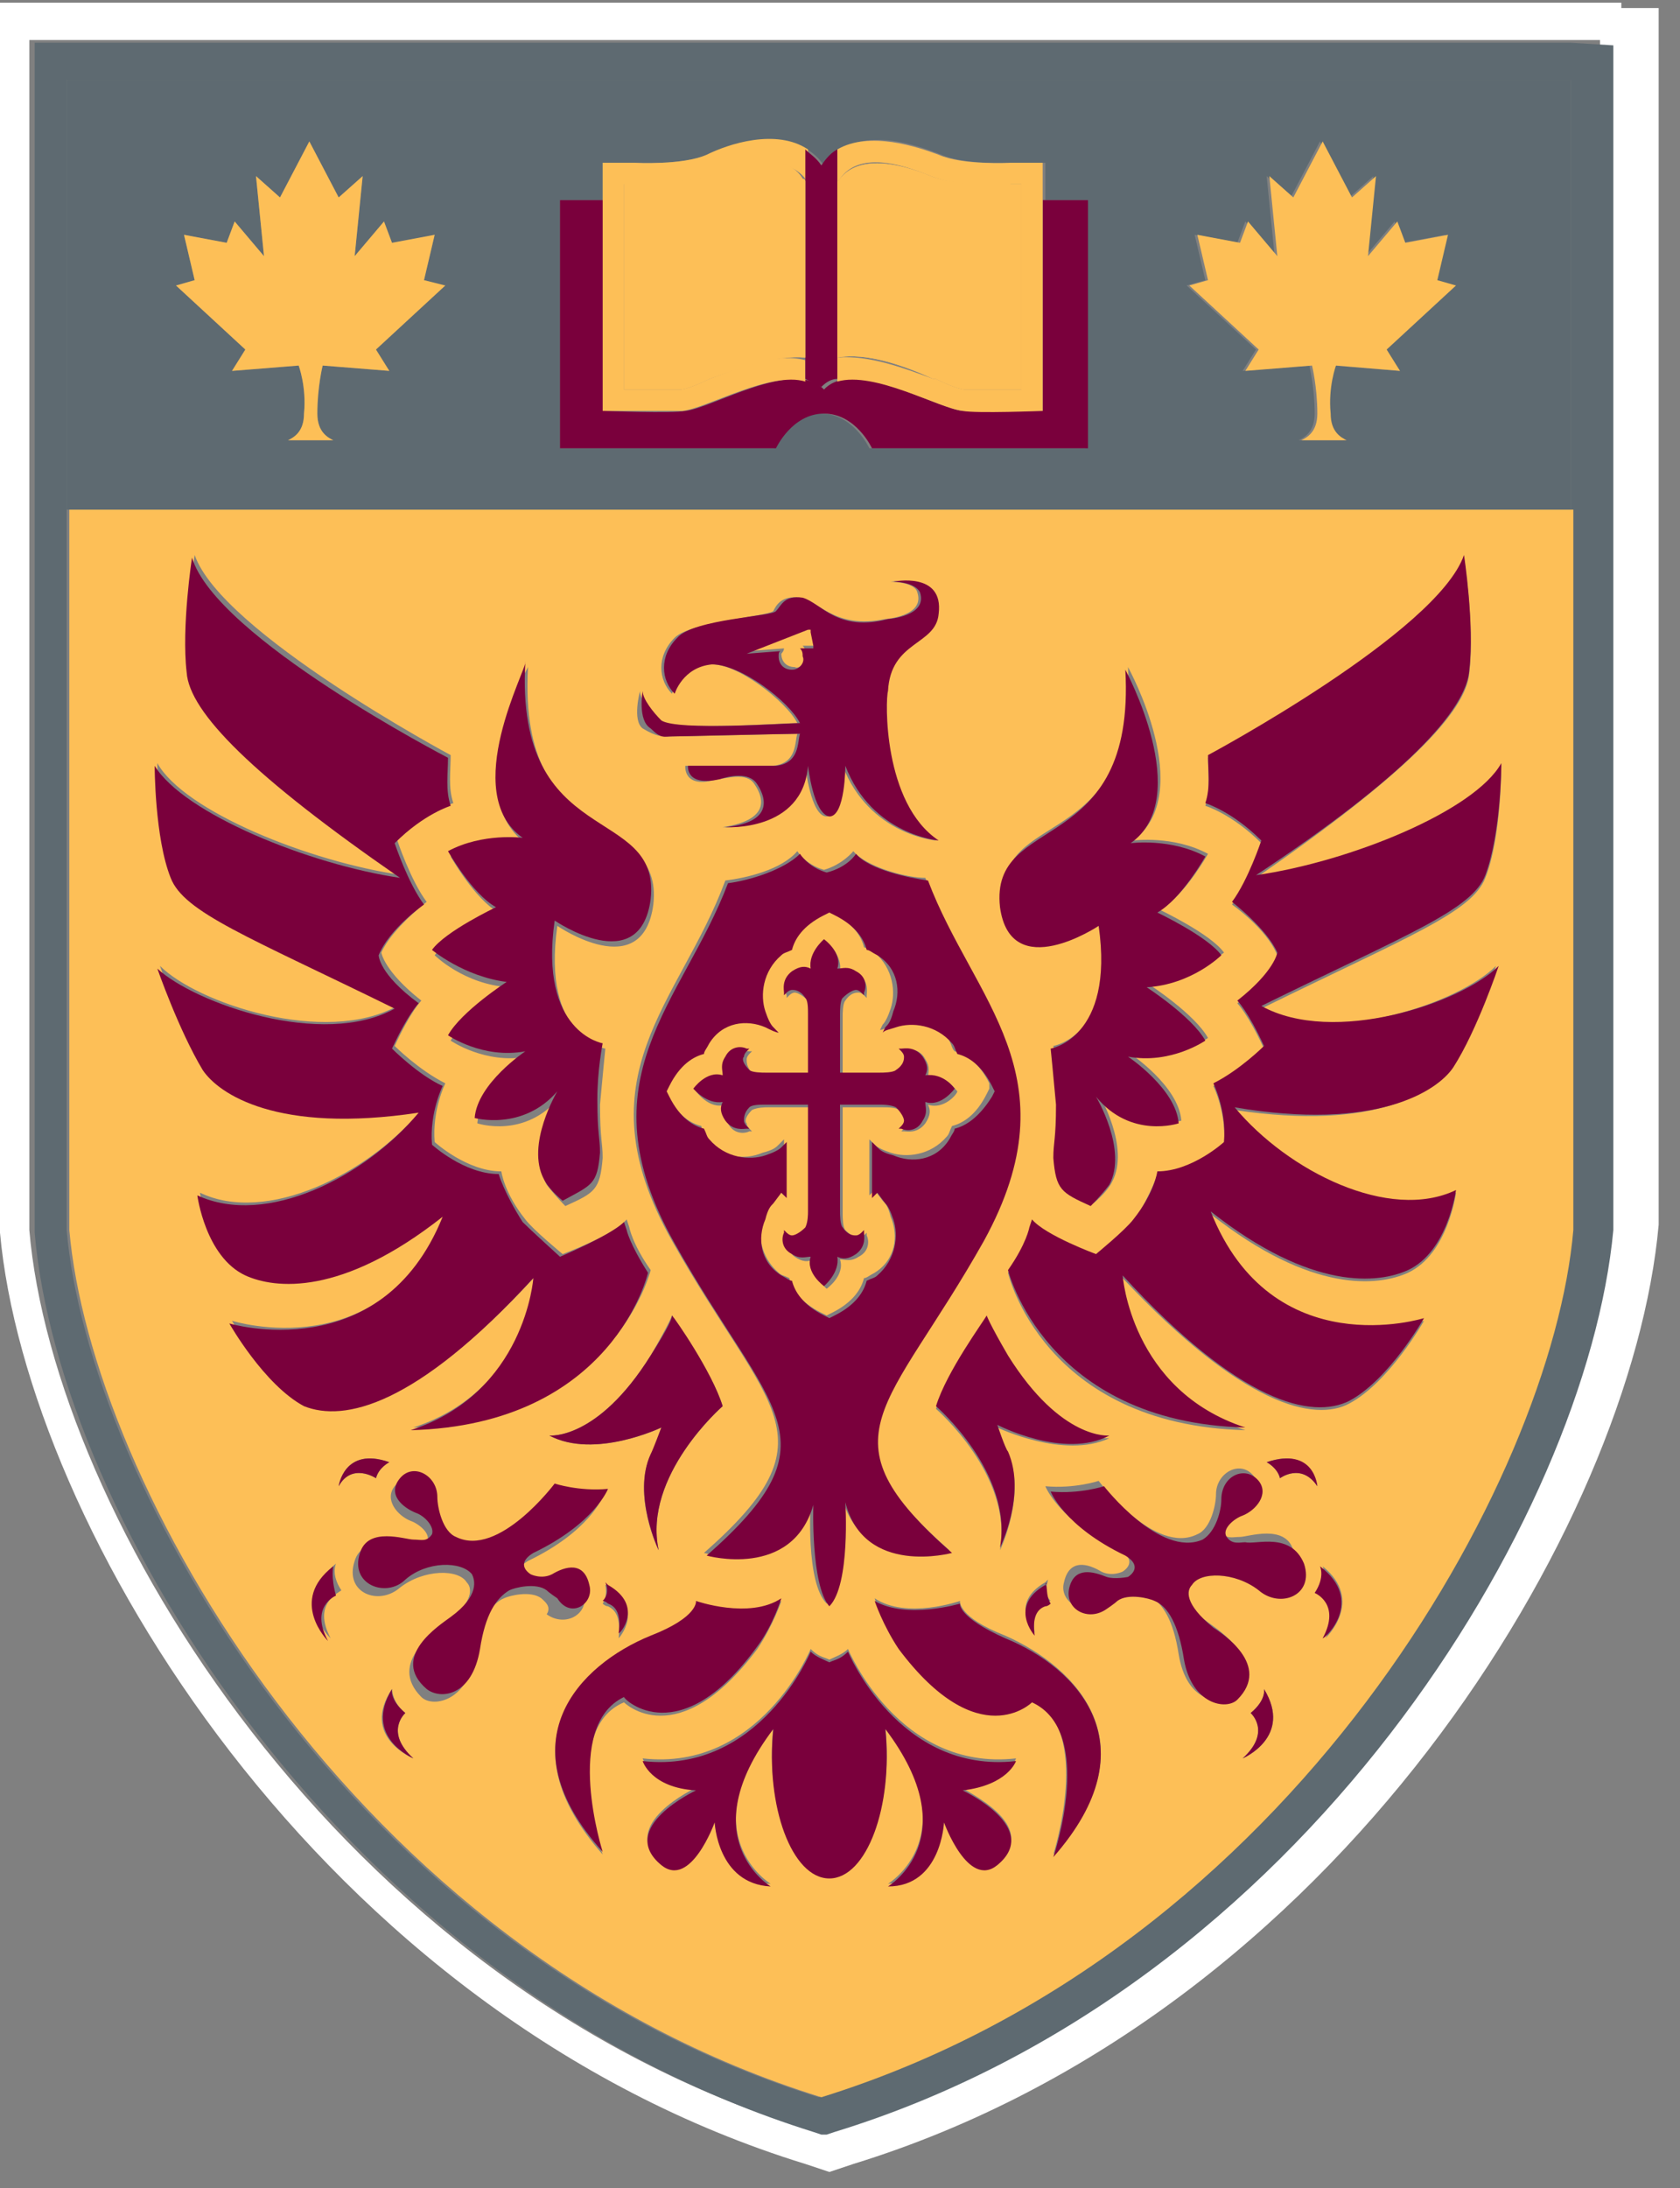
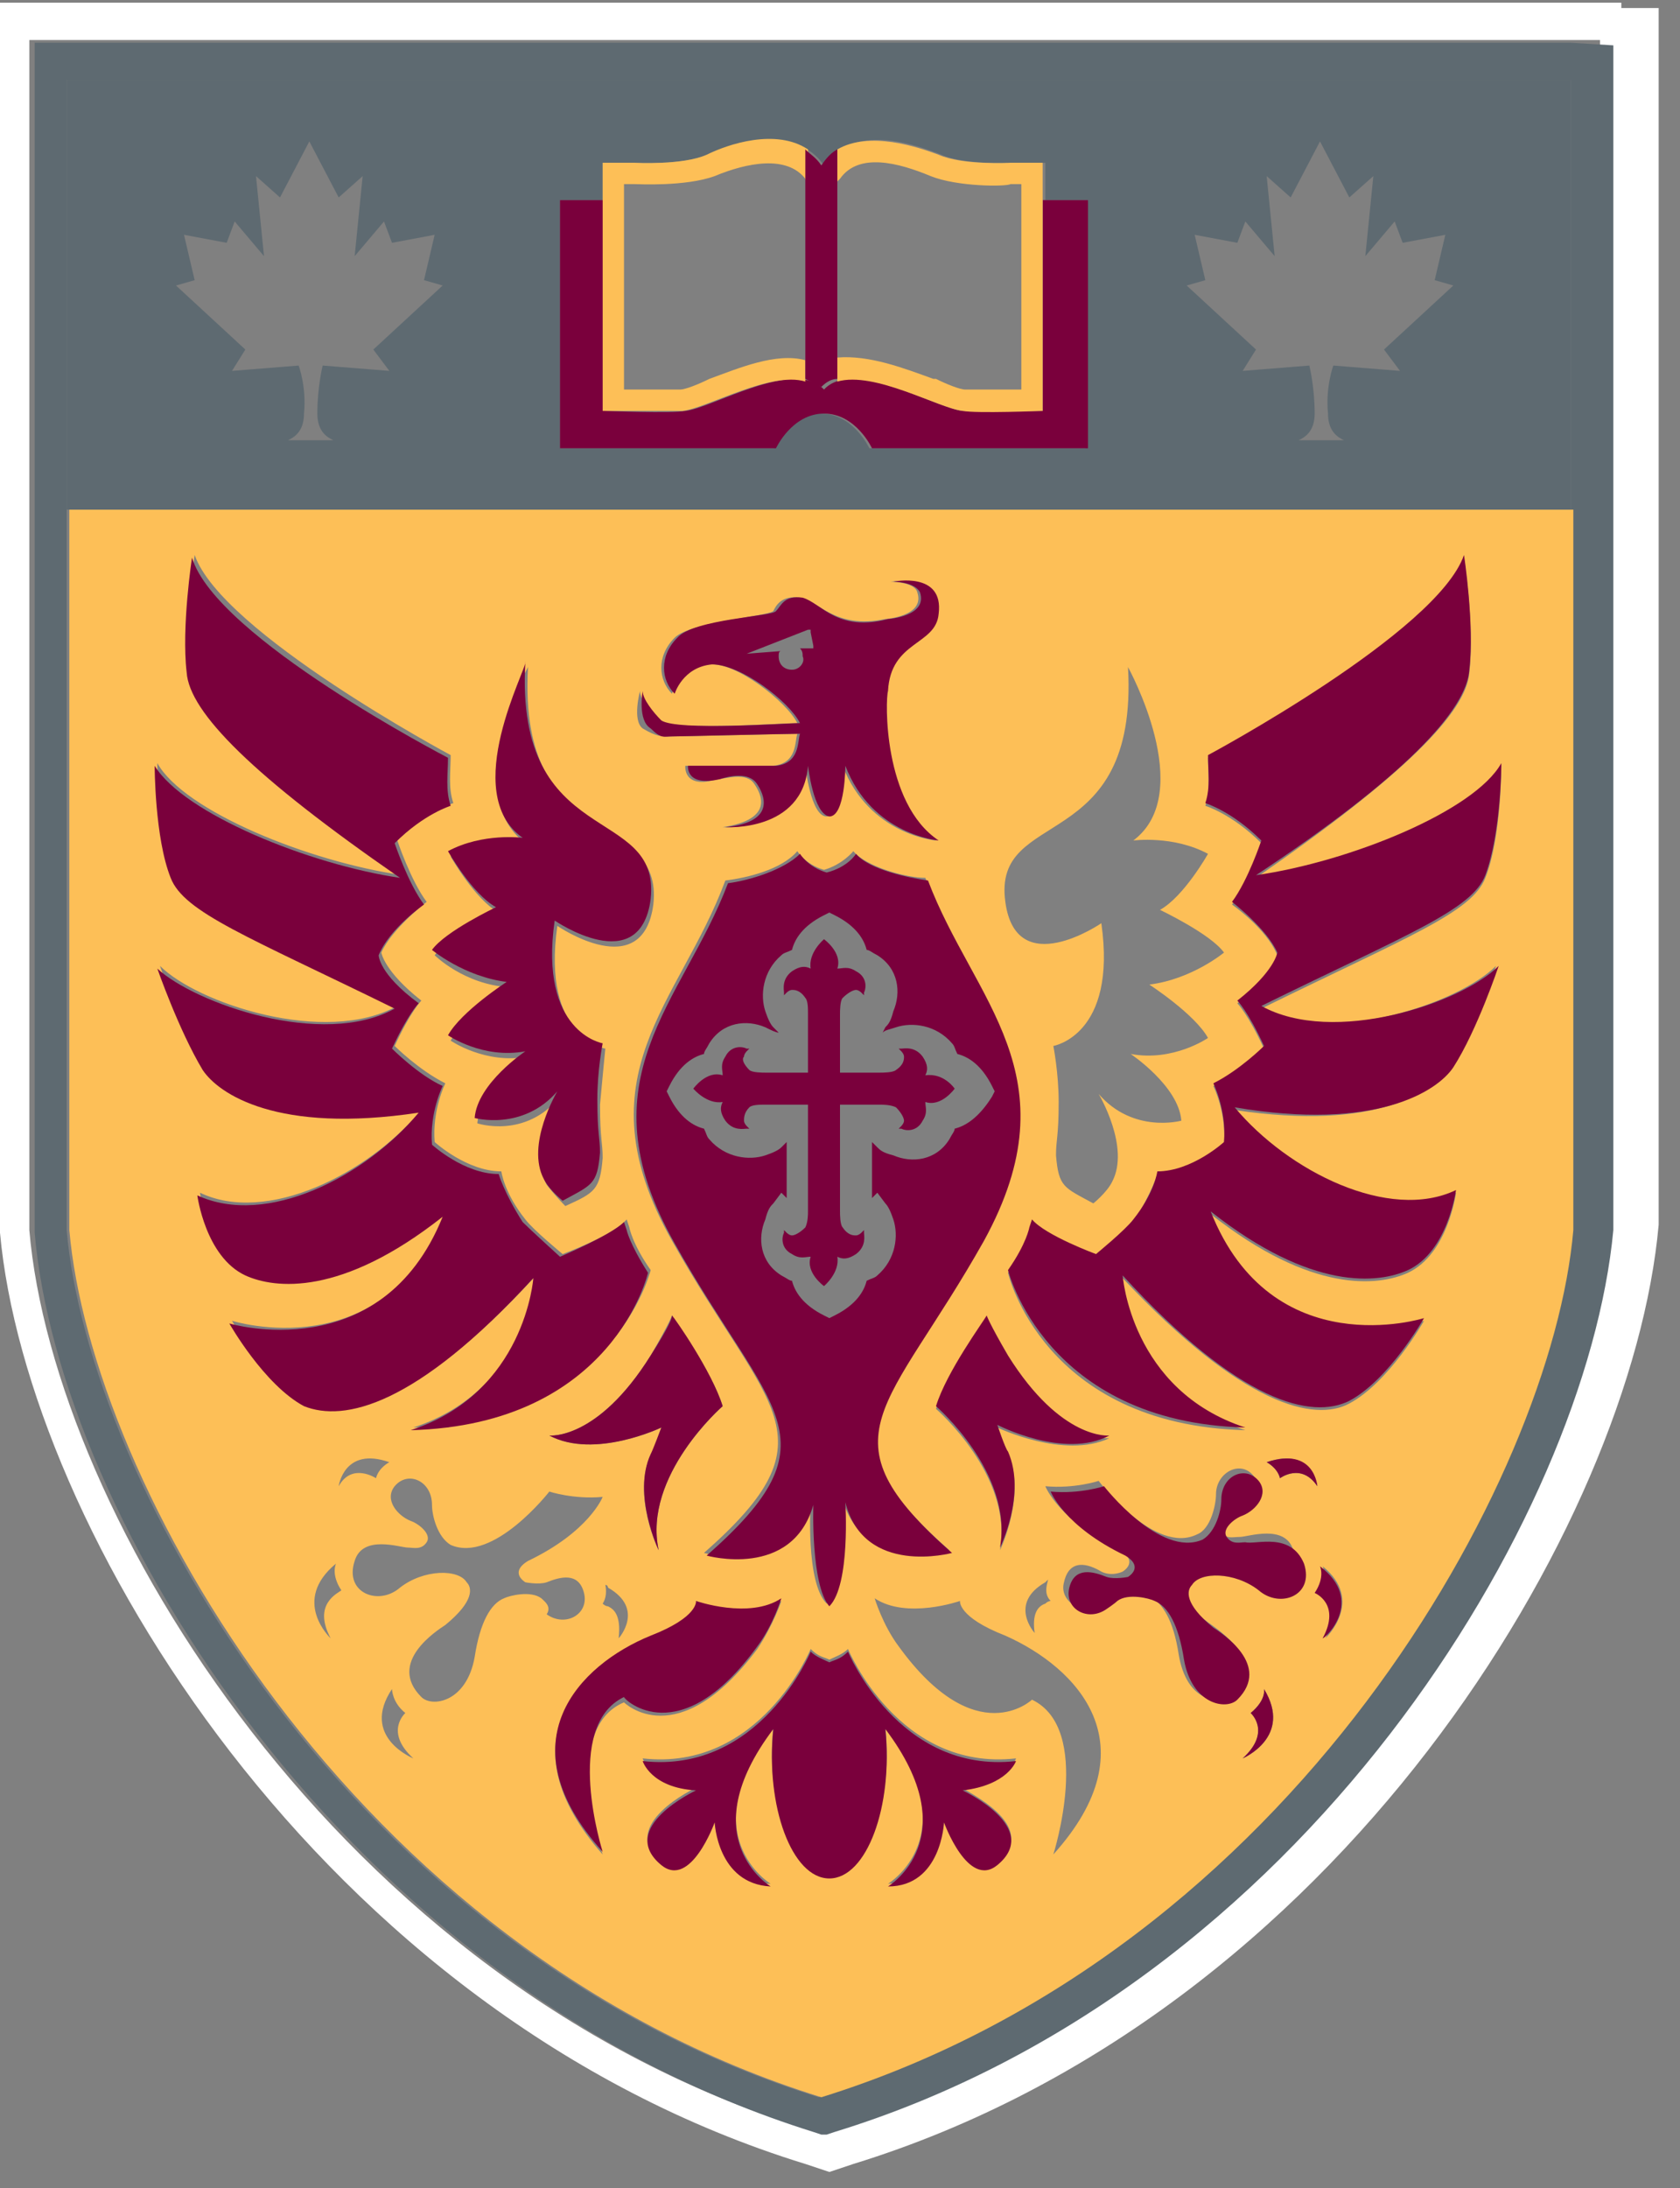
<svg xmlns="http://www.w3.org/2000/svg" width="63" height="82" viewBox="0 0 63 82" fill="none">
  <rect x="0" y="0" width="63" height="82" fill="#808080" stroke="none" />
  <path d="M60.8 0.1H0V46.2C1 57.2 12 75.5 30.2 81.1L31.1 81.4L32 81.1C50.2 75.5 61.2 57.1 62.2 45.9V0.3H60.8V0.1ZM60.3 2V46C59.4 56.7 48.7 74.3 31.1 79.8L30.8 79.9H30.6L30.3 79.8C12.7 74.4 2 56.7 1.1 46.1V1.5H60V2H60.3Z" fill="white" />
  <path d="M58.9 1.6H1.3V46.2C2.2 56.8 12.9 74.4 30.5 79.9L30.8 80H31L31.3 79.9C48.9 74.5 59.5 56.8 60.5 46.1V1.7L58.9 1.6ZM58.9 46.1C58.1 55.4 48.4 73.1 30.7 78.6C13 73.1 3.3 55.4 2.5 46.1V19.1H58.8L58.9 46.1ZM58.9 19.1H2.5V3H58.9V19.1Z" fill="#5E6A71" />
  <path d="M2.6 19.1V46.1C3.4 55.4 13.1 73.1 30.8 78.6C48.5 73.1 58.2 55.4 59 46.1V19.1H2.6ZM42.3 25C42.3 25 44.9 29.7 42.5 31.5C42.5 31.5 44 31.3 45.3 32C45.3 32 44.4 33.6 43.5 34.1C43.5 34.1 45.4 35 45.9 35.7C45.9 35.7 44.7 36.7 43.1 36.9C43.1 36.9 44.8 38 45.3 38.9C45.3 38.9 44 39.8 42.4 39.5C42.4 39.5 44.2 40.7 44.3 42C44.3 42 42.5 42.5 41.2 41C41.2 41 42.4 43 41.7 44.3C41.5 44.7 41 45.1 41 45.1C39.9 44.5 39.7 44.5 39.6 43.3C39.6 42.7 39.7 42.6 39.7 41.3C39.7 40.2 39.5 39.2 39.5 39.2C39.5 39.2 41.9 38.8 41.3 34.6C41.3 34.6 38.1 36.8 37.7 33.8C37.2 30.2 42.7 32.1 42.3 25ZM39.4 60C39.4 60 39.3 60 39.2 60.1C38.9 60.2 38.7 60.5 38.8 61.2C38.8 61.2 37.8 60.1 39.2 59.3L39.3 59.2C39.3 59.3 39.1 59.7 39.4 60ZM37.4 53.5C37.4 53.5 37.7 54.3 37.8 54.5C38.5 56 37.5 58.1 37.5 58.1C38 55.3 35.1 52.8 35.1 52.8C35.5 51.5 36.9 49.5 37 49.4C37 49.5 37.1 49.8 37.8 50.9C39.8 54.1 41.6 53.9 41.6 53.9C39.9 54.7 37.4 53.5 37.4 53.5ZM36.8 46.4C33.2 52.8 30.6 53.7 35.6 58.1C35.6 58.1 32.4 59 31.6 56.2C31.6 56.2 31.8 59.3 31 60.1C30.2 59.3 30.4 56.3 30.4 56.3C29.7 59.1 26.4 58.2 26.4 58.2C31.4 53.8 28.8 52.9 25.2 46.5C21.7 40.3 25.5 37.6 27.2 33C28 32.9 29.3 32.6 29.9 31.9C29.9 31.9 30.2 32.4 30.9 32.6C31.6 32.4 32 31.9 32 31.9C32.5 32.5 34 32.9 34.7 32.9C36.5 37.5 40.3 40.3 36.8 46.4ZM24.7 58.1C24.7 58.1 23.7 56.1 24.4 54.5C24.5 54.4 24.8 53.5 24.8 53.5C24.8 53.5 22.3 54.7 20.6 53.8C20.6 53.8 22.4 54 24.4 50.8C25.1 49.6 25.2 49.3 25.2 49.3C25.3 49.5 26.7 51.4 27.1 52.7C27.1 52.7 24.1 55.3 24.7 58.1ZM22.8 60.2C22.7 60.2 22.6 60.1 22.6 60.1C22.8 59.8 22.7 59.4 22.7 59.4C22.8 59.4 22.8 59.5 22.8 59.5C24.2 60.3 23.2 61.4 23.2 61.4C23.3 60.5 23 60.3 22.8 60.2ZM24 25.9C24 26.2 24.4 26.8 24.7 27C25.2 27.4 29.4 27.1 29.9 27.1C29.5 26.3 27.6 24.8 26.6 24.9C25.5 24.9 25.2 26 25.2 26C24.7 25.5 24.6 24.6 25.3 23.9C25.9 23.3 28.8 23.1 29 22.9C29.1 22.7 29.3 22.3 30 22.4C30.7 22.5 31.3 23.6 33.2 23.2C33.2 23.2 34.7 23.1 34.4 22.2C34.3 21.8 33.4 21.8 33.4 21.8C33.4 21.8 35.3 21.5 35.1 23C35 24.1 33.3 24 33.2 25.9C33.2 26.2 33.1 30 35.1 31.5C35.1 31.5 32.6 31.3 31.6 28.7C31.6 28.7 31.6 30.6 31 30.6C30.4 30.6 30.2 28.7 30.2 28.7C30 31.2 27.1 31 27.1 31C29.1 30.7 28.5 29.7 28.3 29.4C28 28.9 27.2 29.2 26.9 29.2C25.6 29.6 25.7 28.7 25.7 28.7H29C29.9 28.6 29.8 27.8 29.9 27.5C29.5 27.5 25.4 27.6 25.1 27.6C24.8 27.6 24.6 27.6 24.1 27.3C23.7 27 24 25.9 24 25.9ZM19.8 25C19.4 32.1 24.9 30.3 24.5 33.9C24.1 36.9 20.9 34.7 20.9 34.7C20.3 38.9 22.7 39.3 22.7 39.3C22.7 39.3 22.6 40.3 22.5 41.4C22.5 42.7 22.6 42.8 22.6 43.4C22.5 44.6 22.3 44.7 21.2 45.2C21.2 45.2 20.8 44.8 20.5 44.4C19.8 43.1 21 41.1 21 41.1C19.7 42.7 17.9 42.1 17.9 42.1C18 40.8 19.8 39.6 19.8 39.6C18.2 39.9 16.9 39 16.9 39C17.4 38.1 19.1 37 19.1 37C17.4 36.9 16.3 35.8 16.3 35.8C16.8 35.1 18.7 34.2 18.7 34.2C17.8 33.7 16.9 32.1 16.9 32.1C18.2 31.4 19.7 31.6 19.7 31.6C17.2 29.7 19.8 25 19.8 25ZM8.7 49.5C8.7 49.5 14.4 51.3 16.7 45.5C12.9 48.5 10.4 48.2 9.3 47.7C7.8 47 7.5 44.7 7.5 44.7C10 45.9 13.8 44 15.8 41.6C10.5 42.4 8.3 40.9 7.7 40C6.8 38.6 6 36.2 6 36.2C7.4 37.6 12.2 39.2 14.9 37.7C9.4 35 7 34.1 6.5 32.8C5.9 31.2 5.9 28.6 5.9 28.6C6.9 30.4 11.6 32.3 15.1 32.8C9.5 29.1 7.2 26.6 7.1 25.1C6.9 23.4 7.3 20.8 7.3 20.8C8.3 23.7 16.9 28.3 16.9 28.3C16.9 28.9 16.8 29.5 17 30.1C17 30.1 16 30.4 14.9 31.5C14.9 31.5 15.4 33 16 33.8C16 33.8 14.7 34.8 14.3 35.7C14.3 35.7 14.4 36.4 15.8 37.5C15.8 37.5 15.4 37.9 14.8 39.2C14.8 39.2 15.7 40.1 16.7 40.6C16.7 40.6 16.2 41.6 16.3 42.8C16.3 42.8 17.5 43.9 18.8 43.9C18.8 43.9 18.9 44.7 19.7 45.7C20 46.1 21.1 47 21.1 47C21.1 47 23 46.3 23.5 45.7L23.6 46C23.6 46 23.7 46.6 24.4 47.6C24.4 47.6 23 53.3 15.5 53.5C19.8 52.1 20.1 47.8 20.1 47.8C15.7 52.6 13 53.2 11.6 52.5C10 51.8 8.7 49.5 8.7 49.5ZM12.4 61.4C12.4 61.4 10.9 60 12.6 58.6C12.6 58.6 12.4 59 12.8 59.6C12.7 59.7 11.7 60.1 12.4 61.4ZM12.7 55.7C12.7 55.7 12.9 54.2 14.6 54.8C14.6 54.8 14.2 55 14.1 55.4C14.1 55.4 13.2 54.8 12.7 55.7ZM14.7 63.3C14.7 63.3 14.7 63.8 15.2 64.2C15.2 64.2 14.4 64.9 15.5 65.9C15.5 65.9 13.5 65.1 14.7 63.3ZM20.3 59.9C19.9 59.6 19.1 59.8 18.9 59.9C18.4 60.1 18 60.8 17.8 62.1C17.5 63.8 16.2 64 15.8 63.6C14.5 62.3 16.4 61.1 16.7 60.9C17.8 60 17.7 59.5 17.5 59.3C17.2 58.8 15.9 58.8 15 59.5C14.2 60.2 12.9 59.7 13.3 58.5C13.6 57.5 15 58 15.3 58C15.5 58 15.8 58.1 16 57.8C16.2 57.5 15.7 57.1 15.4 57C14.9 56.8 14.4 56.2 14.8 55.7C15.3 55.1 16.2 55.5 16.2 56.4C16.2 56.8 16.4 57.6 16.9 57.9C18.5 58.6 20.6 55.9 20.6 55.9C20.6 55.9 21.5 56.2 22.6 56.1C22.6 56.1 22.1 57.4 19.8 58.5C19.3 58.8 19.4 59.1 19.7 59.3C19.7 59.3 20.2 59.4 20.5 59.3C21 59.1 21.7 58.9 21.9 59.7C22.1 60.5 21.2 61 20.5 60.5C20.7 60.2 20.4 60 20.3 59.9ZM22.6 69.5C18.9 65.3 21.7 62.5 24.4 61.4C26.2 60.6 26.1 60.1 26.1 60.1C26.1 60.1 28.1 60.7 29.3 60C29.3 60 29 60.9 28.4 61.8C25.4 65.8 23.4 63.8 23.4 63.8C21 64.8 22.6 69.5 22.6 69.5ZM37.4 69.8C36.3 70.7 35.4 68.2 35.4 68.2C35.4 68.2 35.3 70.5 33.3 70.6C33.3 70.6 36.3 68.8 33.2 64.7C33.5 67.6 32.5 70.3 31.1 70.3C29.7 70.3 28.7 67.6 29 64.7C25.9 68.8 28.9 70.6 28.9 70.6C26.9 70.6 26.8 68.2 26.8 68.2C26.8 68.2 25.9 70.7 24.8 69.8C23.1 68.4 26.1 67 26.1 67C24.4 66.9 24.1 65.9 24.1 65.9C28.5 66.4 30.4 61.8 30.4 61.8C30.7 62.1 30.9 62.1 31.1 62.2C31.3 62.1 31.6 62 31.8 61.8C31.8 61.8 33.7 66.4 38.1 65.9C38.1 65.9 37.8 66.9 36.1 67C36.1 67.1 39.1 68.4 37.4 69.8ZM39.5 69.5C39.5 69.5 41 64.8 38.7 63.7C38.7 63.7 36.6 65.7 33.7 61.7C33.1 60.9 32.8 59.9 32.8 59.9C34 60.7 36 60 36 60C36 60 35.9 60.6 37.7 61.3C40.4 62.5 43.2 65.4 39.5 69.5ZM46.6 65.9C47.7 64.9 46.9 64.2 46.9 64.2C47.5 63.7 47.4 63.3 47.4 63.3C48.5 65.1 46.6 65.9 46.6 65.9ZM47 59.4C46.2 58.7 44.9 58.7 44.5 59.2C44.4 59.4 44.2 60 45.3 60.8C45.7 61.1 47.6 62.3 46.2 63.5C45.7 63.9 44.5 63.8 44.2 62C44 60.7 43.6 60.1 43.1 59.8C42.9 59.7 42.1 59.5 41.7 59.8C41.6 59.9 41.3 60.1 41.3 60.1C40.6 60.6 39.7 60 39.9 59.3C40.1 58.4 40.8 58.6 41.3 58.9C41.7 59.1 42.1 58.9 42.1 58.9C42.4 58.7 42.5 58.4 42 58.1C39.7 57 39.2 55.7 39.2 55.7C40.3 55.8 41.2 55.5 41.2 55.5C41.2 55.5 43.3 58.3 44.9 57.5C45.4 57.3 45.6 56.4 45.6 56C45.6 55.2 46.5 54.7 47 55.3C47.5 55.9 46.9 56.4 46.4 56.6C46.1 56.7 45.7 57.1 45.8 57.4C46 57.7 46.2 57.6 46.5 57.6C46.8 57.6 48.2 57.1 48.5 58.1C49.2 59.5 47.8 60.1 47 59.4ZM48 55.4C47.9 55 47.5 54.8 47.5 54.8C49.2 54.2 49.4 55.7 49.4 55.7C48.8 54.8 48 55.4 48 55.4ZM49.7 61.4C50.4 60.1 49.4 59.7 49.4 59.7C49.8 59.1 49.6 58.7 49.6 58.7C51.2 60 49.7 61.4 49.7 61.4ZM56.1 36.2C56.1 36.2 55.3 38.5 54.4 40C53.8 40.9 51.6 42.4 46.3 41.6C48.3 44 52 45.9 54.6 44.7C54.6 44.7 54.3 47 52.8 47.7C51.7 48.2 49.2 48.5 45.4 45.5C47.7 51.2 53.4 49.5 53.4 49.5C53.4 49.5 52.1 51.8 50.6 52.6C49.3 53.3 46.6 52.7 42.1 47.9C42.1 47.9 42.4 52.2 46.7 53.6C39.1 53.4 37.8 47.7 37.8 47.7C38.5 46.6 38.6 46.1 38.6 46.1L38.7 45.8C39.2 46.3 41.1 47.1 41.1 47.1C41.1 47.1 42.2 46.1 42.5 45.8C43.2 44.7 43.4 44 43.4 44C44.7 44 45.9 42.9 45.9 42.9C46 41.7 45.5 40.7 45.5 40.7C46.4 40.3 47.4 39.3 47.4 39.3C46.8 38 46.4 37.6 46.4 37.6C47.9 36.5 47.9 35.8 47.9 35.8C47.5 34.8 46.2 33.9 46.2 33.9C46.8 33.1 47.3 31.6 47.3 31.6C46.2 30.5 45.2 30.2 45.2 30.2C45.4 29.6 45.3 29 45.3 28.4C45.3 28.4 54 23.9 54.9 20.9C54.9 20.9 55.3 23.5 55.1 25.2C55 26.7 52.6 29.1 47.1 32.9C50.5 32.4 55.2 30.5 56.3 28.7C56.3 28.7 56.3 31.4 55.7 32.9C55.2 34.2 52.8 35.1 47.3 37.8C50 39.2 54.7 37.6 56.1 36.2Z" fill="#FDBF57" />
-   <path d="M37.1 40.6C36.7 39.8 36.2 39.5 35.8 39.4C35.7 39.3 35.7 39.2 35.6 39C35.1 38.2 34.2 38.1 33.5 38.4C33.3 38.5 33.1 38.6 33 38.6L33.1 38.4C33.2 38.3 33.3 38.1 33.4 37.8C33.6 37.2 33.5 36.3 32.8 35.7C32.7 35.6 32.6 35.6 32.4 35.5C32.3 35.1 32 34.6 31.2 34.2L31 34.1L30.8 34.2C30 34.6 29.7 35.1 29.6 35.5C29.5 35.5 29.4 35.6 29.2 35.7C28.4 36.2 28.3 37.1 28.6 37.8C28.7 38.2 28.8 38.3 28.9 38.4L29.1 38.6C29 38.5 28.8 38.5 28.6 38.4C28 38.2 27.1 38.3 26.5 39C26.4 39.1 26.4 39.2 26.3 39.4C25.9 39.5 25.4 39.8 25 40.6L24.9 40.8L25 41C25.4 41.8 25.9 42.1 26.3 42.2C26.3 42.3 26.4 42.4 26.5 42.6C27 43.4 27.9 43.5 28.6 43.2C29 43.1 29.1 43 29.2 42.9L29.4 42.7V44.8L29.2 44.6L28.9 45C28.8 45.1 28.7 45.3 28.6 45.6C28.4 46.2 28.5 47.1 29.2 47.7C29.3 47.8 29.4 47.8 29.6 47.9C29.7 48.3 30 48.8 30.8 49.2L31 49.3L31.2 49.2C32 48.8 32.3 48.3 32.4 47.9C32.5 47.9 32.6 47.8 32.8 47.7C33.6 47.2 33.7 46.3 33.4 45.6C33.3 45.2 33.2 45.1 33.1 45L32.8 44.6L32.6 44.8V42.7L32.8 42.9C32.9 43 33.1 43.1 33.4 43.2C34 43.4 34.9 43.3 35.5 42.6C35.6 42.5 35.6 42.4 35.7 42.2C36.1 42.1 36.6 41.8 37 41L37.1 40.8V40.6ZM35.9 40.9C35.9 41 35.4 41.6 34.8 41.4C34.9 41.6 34.9 41.8 34.7 42.1C34.4 42.5 34 42.4 33.9 42.4H33.8L33.9 42.3C33.9 42.3 34 42.2 34 42.1C34 42 34 41.8 33.7 41.6C33.6 41.5 33.3 41.5 33.1 41.5H31.6V45.5C31.6 45.6 31.6 46 31.7 46.1C31.9 46.3 32.1 46.4 32.2 46.4C32.3 46.4 32.4 46.3 32.4 46.3L32.5 46.2V46.3C32.6 46.5 32.6 46.9 32.2 47.1C31.9 47.3 31.7 47.2 31.5 47.2C31.7 47.8 31 48.3 31 48.3C31 48.3 30.4 47.8 30.5 47.2C30.3 47.3 30.1 47.3 29.8 47.1C29.4 46.8 29.5 46.4 29.5 46.3V46.2L29.6 46.3C29.6 46.3 29.7 46.4 29.8 46.4C29.9 46.4 30.1 46.4 30.3 46.1C30.4 46 30.4 45.7 30.4 45.5V41.5H28.8C28.7 41.5 28.4 41.5 28.2 41.6C28 41.8 27.9 42 28 42.1C28 42.2 28.1 42.3 28.1 42.3L28.2 42.4H28.1C27.9 42.5 27.5 42.5 27.3 42.1C27.1 41.8 27.2 41.6 27.2 41.4C26.6 41.6 26.1 40.9 26.1 40.9C26.1 40.9 26.6 40.3 27.2 40.4C27.1 40.2 27.1 40 27.3 39.7C27.6 39.3 28 39.4 28.1 39.4H28.2L28.1 39.5C28.1 39.5 28 39.6 28 39.7C28 39.8 28 40 28.2 40.2C28.3 40.3 28.7 40.3 28.8 40.3H30.4V38.1C30.4 38 30.4 37.7 30.3 37.5C30.1 37.3 29.9 37.2 29.8 37.2C29.7 37.2 29.6 37.3 29.6 37.3L29.5 37.4V37.3C29.4 37.1 29.4 36.7 29.8 36.5C30.1 36.3 30.3 36.4 30.5 36.4C30.3 35.8 31 35.3 31 35.3C31 35.3 31.6 35.8 31.5 36.4C31.7 36.3 31.9 36.3 32.2 36.5C32.6 36.8 32.5 37.2 32.5 37.3V37.4L32.4 37.3C32.4 37.3 32.3 37.2 32.2 37.2C32.1 37.2 31.9 37.2 31.7 37.5C31.6 37.6 31.6 38 31.6 38.1V40.3H33.1C33.2 40.3 33.6 40.3 33.7 40.2C33.9 40 34 39.8 34 39.7C34 39.6 33.9 39.5 33.9 39.5L33.8 39.4H33.9C34.1 39.3 34.5 39.3 34.7 39.7C34.9 40 34.8 40.2 34.8 40.4C35.4 40.2 35.8 40.8 35.9 40.9ZM30.2 24.5C30.2 24.4 30.2 24.3 30.1 24.2H30.6V24.1L30.5 23.6V23.5H30.4L28.1 24.4L29.4 24.3C29.4 24.4 29.3 24.5 29.3 24.5C29.3 24.8 29.5 25 29.8 25C30 25.1 30.2 24.8 30.2 24.5Z" fill="#FDBF57" />
  <path d="M28.4 61.7C29 60.9 29.3 59.9 29.3 59.9C28.1 60.7 26.1 60 26.1 60C26.1 60 26.2 60.6 24.4 61.3C21.7 62.4 18.9 65.3 22.6 69.4C22.6 69.4 21.1 64.7 23.4 63.6C23.4 63.7 25.5 65.7 28.4 61.7ZM19.6 31.4C19.6 31.4 18.1 31.2 16.8 31.9C16.8 31.9 17.7 33.5 18.6 34C18.6 34 16.7 34.9 16.2 35.6C16.2 35.6 17.4 36.6 19 36.8C19 36.8 17.3 37.9 16.8 38.8C16.8 38.8 18.1 39.7 19.7 39.4C19.7 39.4 17.9 40.6 17.8 41.9C17.8 41.9 19.6 42.4 20.9 40.9C20.9 40.9 19.7 42.9 20.4 44.2C20.6 44.6 21.1 45 21.1 45C22.2 44.4 22.4 44.4 22.5 43.2C22.5 42.6 22.4 42.5 22.4 41.2C22.4 40.1 22.6 39.1 22.6 39.1C22.6 39.1 20.2 38.7 20.8 34.5C20.8 34.5 24 36.7 24.4 33.7C24.8 30.1 19.3 31.9 19.7 24.8C19.8 25 17.2 29.7 19.6 31.4Z" fill="#7A003C" />
  <path d="M20 47.9C20 47.9 19.7 52.2 15.4 53.6C23 53.4 24.3 47.7 24.3 47.7C23.6 46.6 23.5 46.1 23.5 46.1L23.4 45.8C22.9 46.3 21 47.1 21 47.1C21 47.1 19.9 46.1 19.6 45.8C18.9 44.7 18.7 44 18.7 44C17.4 44 16.2 42.9 16.2 42.9C16.1 41.7 16.6 40.7 16.6 40.7C15.7 40.3 14.7 39.3 14.7 39.3C15.3 38 15.7 37.6 15.7 37.6C14.2 36.5 14.2 35.8 14.2 35.8C14.6 34.8 15.9 33.9 15.9 33.9C15.3 33.1 14.8 31.6 14.8 31.6C15.9 30.5 16.9 30.2 16.9 30.2C16.7 29.6 16.8 29 16.8 28.4C16.8 28.4 8.1 23.9 7.2 20.9C7.2 20.9 6.8 23.5 7 25.2C7.1 26.7 9.5 29.1 15 32.9C11.6 32.4 6.9 30.5 5.8 28.7C5.8 28.7 5.8 31.4 6.4 32.9C6.9 34.2 9.3 35.1 14.8 37.8C12.1 39.3 7.3 37.6 5.9 36.3C5.9 36.3 6.7 38.6 7.6 40.1C8.2 41 10.4 42.5 15.7 41.7C13.7 44.1 10 46 7.4 44.8C7.4 44.8 7.7 47.1 9.2 47.8C10.3 48.3 12.8 48.6 16.6 45.6C14.3 51.3 8.6 49.6 8.6 49.6C8.6 49.6 9.9 51.9 11.4 52.7C12.9 53.3 15.6 52.7 20 47.9ZM27.1 52.7C26.7 51.4 25.3 49.4 25.2 49.3C25.2 49.4 25.1 49.7 24.4 50.8C22.4 54 20.6 53.8 20.6 53.8C22.3 54.7 24.8 53.5 24.8 53.5C24.8 53.5 24.5 54.3 24.4 54.5C23.7 56 24.7 58.1 24.7 58.1C24.1 55.3 27.1 52.7 27.1 52.7Z" fill="#7A003C" />
-   <path d="M22.1 59.4C21.9 58.5 21.2 58.7 20.7 59C20.3 59.2 19.9 59 19.9 59C19.6 58.8 19.5 58.5 20 58.2C22.3 57.1 22.8 55.8 22.8 55.8C21.7 55.9 20.8 55.6 20.8 55.6C20.8 55.6 18.7 58.4 17.1 57.6C16.6 57.4 16.4 56.5 16.4 56.1C16.4 55.3 15.5 54.8 15 55.4C14.5 56 15.1 56.5 15.6 56.7C15.9 56.8 16.3 57.2 16.2 57.5C16 57.8 15.8 57.7 15.5 57.7C15.2 57.7 13.8 57.2 13.5 58.2C13.1 59.4 14.5 59.9 15.2 59.2C16 58.5 17.3 58.5 17.7 59C17.8 59.2 18 59.8 16.9 60.6C16.5 60.9 14.6 62.1 16 63.3C16.5 63.7 17.7 63.6 18 61.8C18.2 60.5 18.6 59.9 19.1 59.6C19.3 59.5 20.1 59.3 20.5 59.6C20.6 59.7 20.9 59.9 20.9 59.9C21.4 60.7 22.3 60.1 22.1 59.4ZM14.1 55.4C14.2 55 14.6 54.8 14.6 54.8C12.9 54.2 12.7 55.7 12.7 55.7C13.2 54.8 14.1 55.4 14.1 55.4ZM12.5 58.7C10.8 60 12.3 61.5 12.3 61.5C11.6 60.2 12.6 59.8 12.6 59.8C12.4 59.1 12.5 58.7 12.5 58.7ZM15.2 64.2C14.6 63.7 14.7 63.3 14.7 63.3C13.6 65.1 15.5 65.9 15.5 65.9C14.4 64.9 15.2 64.2 15.2 64.2ZM22.8 59.4L22.7 59.3C22.7 59.3 22.9 59.7 22.6 60C22.6 60 22.7 60 22.8 60.1C23.1 60.2 23.3 60.5 23.2 61.2C23.2 61.3 24.2 60.2 22.8 59.4ZM39.2 59.4C37.8 60.2 38.8 61.3 38.8 61.3C38.7 60.6 38.9 60.3 39.2 60.2C39.3 60.2 39.4 60.1 39.4 60.1C39.2 59.8 39.3 59.4 39.2 59.4C39.3 59.3 39.2 59.3 39.2 59.4ZM37.7 61.4C35.9 60.6 36 60.1 36 60.1C36 60.1 34 60.7 32.8 60C32.8 60 33.1 60.9 33.7 61.8C36.7 65.8 38.7 63.8 38.7 63.8C41.1 64.9 39.5 69.6 39.5 69.6C43.2 65.4 40.4 62.5 37.7 61.4ZM41.2 34.7C41.8 38.9 39.4 39.3 39.4 39.3C39.4 39.3 39.5 40.3 39.6 41.4C39.6 42.7 39.5 42.8 39.5 43.4C39.6 44.6 39.8 44.7 40.9 45.2C40.9 45.2 41.3 44.8 41.6 44.4C42.3 43.1 41.1 41.1 41.1 41.1C42.4 42.7 44.2 42.1 44.2 42.1C44.1 40.8 42.3 39.6 42.3 39.6C43.9 39.9 45.2 39 45.2 39C44.7 38.1 43 37 43 37C44.7 36.9 45.8 35.8 45.8 35.8C45.3 35.1 43.4 34.2 43.4 34.2C44.3 33.7 45.2 32.1 45.2 32.1C43.9 31.4 42.4 31.6 42.4 31.6C44.8 29.9 42.2 25.1 42.2 25.1C42.6 32.2 37.1 30.4 37.5 34C37.9 36.9 41.2 34.7 41.2 34.7Z" fill="#7A003C" />
  <path d="M54.5 40C55.4 38.6 56.2 36.2 56.2 36.2C54.8 37.6 50 39.2 47.3 37.7C52.8 35 55.2 34.1 55.7 32.8C56.3 31.2 56.3 28.6 56.3 28.6C55.3 30.4 50.6 32.3 47.1 32.8C52.7 29.1 55 26.6 55.1 25.1C55.3 23.4 54.9 20.8 54.9 20.8C53.9 23.7 45.3 28.3 45.3 28.3C45.3 28.9 45.4 29.5 45.2 30.1C45.2 30.1 46.2 30.4 47.3 31.5C47.3 31.5 46.8 33 46.2 33.8C46.2 33.8 47.5 34.8 47.9 35.7C47.9 35.7 47.8 36.4 46.4 37.5C46.4 37.5 46.8 37.9 47.4 39.2C47.4 39.2 46.5 40.1 45.5 40.6C45.5 40.6 46 41.6 45.9 42.8C45.9 42.8 44.7 43.9 43.4 43.9C43.4 43.9 43.3 44.7 42.5 45.7C42.2 46.1 41.1 47 41.1 47C41.1 47 39.2 46.3 38.7 45.7L38.6 46C38.6 46 38.5 46.6 37.8 47.6C37.8 47.6 39.2 53.3 46.7 53.5C42.4 52.1 42.1 47.8 42.1 47.8C46.5 52.6 49.2 53.2 50.6 52.5C52.1 51.7 53.4 49.4 53.4 49.4C53.4 49.4 47.7 51.2 45.4 45.4C49.2 48.4 51.7 48.1 52.8 47.6C54.3 46.9 54.6 44.6 54.6 44.6C52.1 45.8 48.3 43.9 46.3 41.5C51.6 42.4 53.9 40.9 54.5 40ZM41.6 53.8C41.6 53.8 39.8 54 37.8 50.8C37.1 49.6 37 49.3 37 49.3C36.9 49.5 35.5 51.4 35.1 52.7C35.1 52.7 38 55.2 37.5 58C37.5 58 38.5 56 37.8 54.4C37.7 54.3 37.4 53.4 37.4 53.4C37.4 53.4 39.9 54.7 41.6 53.8Z" fill="#7A003C" />
  <path d="M46.7 57.8C46.5 57.8 46.2 57.9 46 57.6C45.8 57.3 46.3 56.9 46.6 56.8C47.1 56.6 47.6 56 47.2 55.5C46.7 54.9 45.8 55.3 45.8 56.2C45.8 56.6 45.6 57.4 45.1 57.7C43.5 58.4 41.4 55.7 41.4 55.7C41.4 55.7 40.5 56 39.4 55.9C39.4 55.9 39.9 57.2 42.2 58.3C42.7 58.6 42.6 58.9 42.3 59.1C42.3 59.1 41.8 59.2 41.5 59.1C41 58.9 40.3 58.7 40.1 59.5C39.9 60.3 40.8 60.8 41.5 60.3C41.5 60.3 41.8 60.1 41.9 60C42.3 59.7 43.1 59.9 43.3 60C43.8 60.2 44.2 60.9 44.4 62.2C44.7 63.9 46 64.1 46.4 63.7C47.7 62.4 45.8 61.2 45.5 61C44.4 60.1 44.5 59.6 44.7 59.4C45 58.9 46.3 58.9 47.2 59.6C48 60.3 49.3 59.8 48.9 58.6C48.4 57.4 47.1 57.9 46.7 57.8ZM47.5 54.8C47.5 54.8 47.9 55 48 55.4C48 55.4 48.8 54.8 49.4 55.7C49.4 55.7 49.3 54.2 47.5 54.8ZM49.5 58.7C49.5 58.7 49.7 59.1 49.3 59.7C49.3 59.7 50.3 60.1 49.6 61.4C49.7 61.4 51.2 60 49.5 58.7ZM46.9 64.2C46.9 64.2 47.7 64.9 46.6 65.9C46.6 65.9 48.5 65.1 47.4 63.3C47.4 63.3 47.5 63.7 46.9 64.2ZM38.1 66C33.7 66.5 31.8 61.9 31.8 61.9C31.5 62.2 31.3 62.2 31.1 62.3C30.9 62.2 30.6 62.1 30.4 61.9C30.4 61.9 28.5 66.5 24.1 66C24.1 66 24.4 67 26.1 67.1C26.1 67.1 23.1 68.5 24.8 69.9C25.9 70.8 26.8 68.3 26.8 68.3C26.8 68.3 26.9 70.6 28.9 70.7C28.9 70.7 25.9 68.9 29 64.8C28.7 67.7 29.7 70.4 31.1 70.4C32.5 70.4 33.5 67.7 33.2 64.8C36.3 68.9 33.3 70.7 33.3 70.7C35.3 70.7 35.4 68.3 35.4 68.3C35.4 68.3 36.3 70.8 37.4 69.9C39.1 68.5 36.1 67.1 36.1 67.1C37.8 66.9 38.1 66 38.1 66ZM25.2 27.6C25.5 27.6 29.5 27.5 30 27.5C29.9 27.8 30 28.6 29.1 28.7H25.8C25.8 28.7 25.7 29.5 27 29.2C27.3 29.1 28.1 28.9 28.4 29.4C28.6 29.7 29.2 30.8 27.2 31C27.2 31 30.1 31.2 30.3 28.7C30.3 28.7 30.5 30.5 31.1 30.6C31.7 30.6 31.7 28.7 31.7 28.7C32.7 31.3 35.2 31.5 35.2 31.5C33.1 30.1 33.2 26.2 33.3 25.9C33.4 24 35.1 24.2 35.2 23C35.4 21.4 33.5 21.8 33.5 21.8C33.5 21.8 34.3 21.8 34.5 22.2C34.8 23.1 33.3 23.2 33.3 23.2C31.4 23.7 30.8 22.6 30.1 22.4C29.4 22.3 29.3 22.7 29.1 22.9C29 23.1 26 23.2 25.4 23.9C24.7 24.6 24.8 25.5 25.3 26C25.3 26 25.6 25 26.7 24.9C27.8 24.9 29.6 26.3 30 27.1C29.5 27.1 25.4 27.4 24.8 27C24.5 26.7 24.1 26.2 24.1 25.9C24.1 25.9 23.9 27 24.4 27.3C24.8 27.7 24.9 27.6 25.2 27.6ZM29.7 25.1C29.4 25.1 29.2 24.9 29.2 24.6C29.2 24.5 29.2 24.4 29.3 24.4L28 24.5L30.3 23.6H30.4V23.7L30.5 24.2V24.3H30C30.1 24.4 30.1 24.5 30.1 24.6C30.2 24.8 30 25.1 29.7 25.1ZM34.8 33C34.1 32.9 32.6 32.6 32.1 32C32.1 32 31.8 32.5 31 32.7C30.3 32.5 30 32 30 32C29.4 32.6 28.1 33 27.3 33.1C25.6 37.6 21.8 40.4 25.3 46.6C28.9 53 31.5 53.9 26.5 58.3C26.5 58.3 29.7 59.2 30.5 56.4C30.5 56.4 30.4 59.4 31.1 60.2C31.9 59.4 31.7 56.3 31.7 56.3C32.4 59.1 35.7 58.2 35.7 58.2C30.7 53.8 33.3 52.9 36.9 46.5C40.3 40.3 36.5 37.5 34.8 33ZM35.8 42.3C35.8 42.4 35.7 42.5 35.6 42.7C35.1 43.5 34.2 43.6 33.5 43.3C33.1 43.2 33 43.1 32.9 43L32.7 42.8V44.9L32.9 44.7L33.2 45.1C33.3 45.2 33.4 45.4 33.5 45.7C33.7 46.3 33.6 47.2 32.9 47.8C32.8 47.9 32.7 47.9 32.5 48C32.4 48.4 32.1 48.9 31.3 49.3L31.1 49.4L30.9 49.3C30.1 48.9 29.8 48.4 29.7 48C29.6 48 29.5 47.9 29.3 47.8C28.5 47.3 28.4 46.4 28.7 45.7C28.8 45.3 28.9 45.2 29 45.1L29.3 44.7L29.5 44.9V42.8L29.3 43C29.2 43.1 29 43.2 28.7 43.3C28.1 43.5 27.2 43.4 26.6 42.7C26.5 42.6 26.5 42.5 26.4 42.3C26 42.2 25.5 41.9 25.1 41.1L25 40.9L25.1 40.7C25.5 39.9 26 39.6 26.4 39.5C26.4 39.4 26.5 39.3 26.6 39.1C27.1 38.3 28 38.2 28.7 38.5C28.9 38.6 29.1 38.7 29.2 38.7L29 38.5C28.9 38.4 28.8 38.2 28.7 37.9C28.5 37.3 28.6 36.4 29.3 35.8C29.4 35.7 29.5 35.7 29.7 35.6C29.8 35.2 30.1 34.7 30.9 34.3L31.1 34.2L31.3 34.3C32.1 34.7 32.4 35.2 32.5 35.6C32.6 35.6 32.7 35.7 32.9 35.8C33.7 36.3 33.8 37.2 33.5 37.9C33.4 38.3 33.3 38.4 33.2 38.5L33.1 38.7C33.2 38.6 33.3 38.6 33.6 38.5C34.2 38.3 35.1 38.4 35.7 39.1C35.8 39.2 35.8 39.3 35.9 39.5C36.3 39.6 36.8 39.9 37.2 40.7L37.3 40.9L37.2 41.1C36.7 41.9 36.2 42.2 35.8 42.3Z" fill="#7A003C" />
  <path d="M34.7 40.3C34.8 40.1 34.8 39.9 34.6 39.6C34.3 39.2 33.9 39.3 33.8 39.3H33.7L33.8 39.4C33.8 39.4 33.9 39.5 33.9 39.6C33.9 39.7 33.9 39.9 33.6 40.1C33.5 40.2 33.1 40.2 33 40.2H31.5V38C31.5 37.9 31.5 37.5 31.6 37.4C31.8 37.2 32 37.1 32.1 37.1C32.2 37.1 32.3 37.2 32.3 37.2L32.4 37.3L32.4 37.2C32.5 37 32.5 36.6 32.1 36.4C31.8 36.2 31.6 36.3 31.4 36.3C31.6 35.7 30.9 35.2 30.9 35.2C30.9 35.2 30.3 35.7 30.4 36.3C30.2 36.2 30 36.2 29.7 36.4C29.3 36.7 29.4 37.1 29.4 37.2V37.3L29.5 37.2C29.5 37.2 29.6 37.1 29.7 37.1C29.8 37.1 30 37.1 30.2 37.4C30.3 37.5 30.3 37.8 30.3 38V40.2H28.7C28.6 40.2 28.2 40.2 28.1 40.1C27.9 39.9 27.8 39.7 27.9 39.6C27.9 39.5 28 39.4 28 39.4L28.1 39.3H28C27.8 39.2 27.4 39.2 27.2 39.6C27 39.9 27.1 40.1 27.1 40.3C26.5 40.1 26 40.8 26 40.8C26 40.8 26.5 41.4 27.1 41.3C27 41.5 27 41.7 27.2 42C27.5 42.4 27.9 42.3 28 42.3L28.1 42.3L28 42.2C28 42.2 27.9 42.1 27.9 42C27.9 41.9 27.9 41.7 28.1 41.5C28.2 41.4 28.5 41.4 28.7 41.4H30.3V45.4C30.3 45.5 30.3 45.8 30.2 46C30 46.2 29.8 46.3 29.7 46.3C29.6 46.3 29.5 46.2 29.5 46.2L29.4 46.1V46.2C29.3 46.4 29.3 46.8 29.7 47C30 47.2 30.2 47.1 30.4 47.1C30.2 47.7 30.9 48.2 30.9 48.2C30.9 48.2 31.5 47.7 31.4 47.1C31.6 47.2 31.8 47.2 32.1 47C32.5 46.7 32.4 46.3 32.4 46.2V46.1L32.3 46.2C32.3 46.2 32.2 46.3 32.1 46.3C32 46.3 31.8 46.3 31.6 46C31.5 45.9 31.5 45.5 31.5 45.4V41.4H33C33.1 41.4 33.4 41.4 33.6 41.5C33.8 41.7 33.9 41.9 33.9 42C33.9 42.1 33.8 42.2 33.8 42.2L33.7 42.3H33.8C34 42.4 34.4 42.4 34.6 42C34.8 41.7 34.7 41.5 34.7 41.3C35.3 41.5 35.8 40.8 35.8 40.8C35.8 40.8 35.4 40.2 34.7 40.3Z" fill="#7A003C" />
  <path d="M2.5 3V19.1H58.9V3H2.5ZM14.6 13.9L12.1 13.7C12.1 13.7 11.9 14.5 11.9 15.5C11.9 16.2 12.3 16.4 12.5 16.5H10.8C11 16.4 11.4 16.2 11.4 15.5C11.5 14.5 11.2 13.7 11.2 13.7L8.7 13.9L9.2 13.1L6.6 10.7L7.3 10.5L6.9 8.8L8.5 9.1L8.8 8.3L9.9 9.6L9.6 6.6L10.5 7.4L11.6 5.3L12.7 7.4L13.6 6.6L13.3 9.6L14.4 8.3L14.7 9.1L16.3 8.8L15.9 10.5L16.6 10.7L14 13.1L14.6 13.9ZM40.7 16.8H32.6C32.6 16.8 32 15.5 30.8 15.5C29.6 15.5 29 16.8 29 16.8H21V7.5H22.6V6.1H23.8C23.8 6.1 25.6 6.2 26.5 5.8C27.4 5.4 29.8 4.6 30.9 6.2C32 4.6 34.3 5.4 35.3 5.8C36.2 6.2 38 6.1 38 6.1H39.2V7.5H40.8L40.7 16.8ZM52.5 13.9L50 13.7C50 13.7 49.7 14.5 49.8 15.5C49.8 16.2 50.2 16.4 50.4 16.5H48.7C48.9 16.4 49.3 16.2 49.3 15.5C49.3 14.5 49.1 13.7 49.1 13.7L46.6 13.9L47.1 13.1L44.5 10.7L45.2 10.5L44.8 8.8L46.4 9.1L46.7 8.3L47.8 9.6L47.5 6.6L48.4 7.4L49.5 5.3L50.6 7.4L51.5 6.6L51.2 9.6L52.3 8.3L52.6 9.1L54.2 8.8L53.8 10.5L54.5 10.7L51.9 13.1L52.5 13.9Z" fill="#5E6A71" />
  <path d="M39.1 7.5V15.4H36.1C35.1 15.3 32 13.4 30.9 14.6C29.8 13.4 26.7 15.3 25.7 15.4C25.2 15.5 22.7 15.4 22.7 15.4V7.5H21V16.8H29.1C29.1 16.8 29.7 15.5 30.9 15.5C32.1 15.5 32.7 16.8 32.7 16.8H40.8V7.5H39.1Z" fill="#7A003C" />
-   <path d="M26.8 6.5C25.7 6.9 23.9 6.9 23.8 6.8H23.4V14.6H25.5C25.7 14.6 26.2 14.4 26.6 14.2C27.7 13.8 29.1 13.3 30.2 13.4V6.8C30.2 6.7 30.1 6.7 30.1 6.7C29.5 5.7 28 6.1 26.8 6.5ZM31.4 13.4C32.5 13.2 33.9 13.7 35 14.2H35.1C35.5 14.4 36 14.6 36.2 14.6H38.3V6.9H37.9C37.7 6.9 35.9 7 34.9 6.6C33.7 6.1 32.2 5.8 31.5 6.7L31.4 6.8V13.4Z" fill="#FDBF57" />
  <path d="M37.9 6.1C37.9 6.1 36.1 6.2 35.2 5.8C34.4 5.5 32.6 4.9 31.4 5.6V6.8L31.5 6.7C32.2 5.7 33.7 6.1 34.9 6.6C35.9 7 37.7 7 37.9 6.9H38.3V14.6H36.2C36 14.6 35.5 14.4 35.1 14.2H35C33.9 13.8 32.6 13.3 31.4 13.4V14.3C32.8 13.9 35.2 15.3 36.1 15.4C36.6 15.5 39.1 15.4 39.1 15.4L39.1 6.1H37.9ZM26.6 14.2C26.2 14.4 25.7 14.6 25.5 14.6H23.4V6.9H23.8C23.9 6.9 25.7 7 26.8 6.6C28 6.1 29.5 5.8 30.2 6.7C30.2 6.7 30.2 6.8 30.3 6.8V5.6C29.1 4.8 27.3 5.4 26.5 5.8C25.6 6.2 23.8 6.1 23.8 6.1H22.6L22.6 15.4H25.6C26.5 15.3 28.9 13.9 30.2 14.3V13.5C29.1 13.2 27.7 13.8 26.6 14.2Z" fill="#FDBF57" />
  <path d="M31.4 5.6C31.2 5.7 31 5.9 30.8 6.2C30.6 5.9 30.4 5.8 30.2 5.6V14.2L30.8 14.5C31 14.3 31.2 14.2 31.4 14.2L31.4 5.6Z" fill="#7A003C" />
-   <path d="M26.8 6.5C25.7 6.9 23.9 6.9 23.8 6.8H23.4V14.6H25.5C25.7 14.6 26.2 14.4 26.6 14.2C27.7 13.8 29.1 13.3 30.2 13.4V6.8C30.2 6.7 30.1 6.7 30.1 6.7C29.5 5.7 28 6.1 26.8 6.5ZM37.9 6.9C37.7 6.9 35.9 7 34.9 6.6C33.7 6.1 32.2 5.8 31.5 6.7L31.4 6.8V13.4C32.5 13.2 33.9 13.7 35 14.2H35.1C35.5 14.4 36 14.6 36.2 14.6H38.3V6.9H37.9Z" fill="#FDBF57" />
-   <path d="M15.9 10.5L16.3 8.8L14.7 9.1L14.4 8.3L13.3 9.6L13.6 6.6L12.7 7.4L11.6 5.3L10.5 7.4L9.6 6.6L9.9 9.6L8.8 8.3L8.5 9.1L6.9 8.8L7.3 10.5L6.6 10.7L9.2 13.1L8.7 13.9L11.2 13.7C11.2 13.7 11.5 14.5 11.4 15.5C11.4 16.2 11 16.4 10.8 16.5H12.5C12.3 16.4 11.9 16.2 11.9 15.5C11.9 14.5 12.1 13.7 12.1 13.7L14.6 13.9L14.1 13.1L16.7 10.7L15.9 10.5ZM52.5 13.9L52 13.1L54.6 10.7L53.9 10.5L54.3 8.8L52.7 9.1L52.4 8.3L51.3 9.6L51.6 6.6L50.7 7.4L49.6 5.3L48.5 7.4L47.6 6.6L47.9 9.6L46.8 8.3L46.5 9.1L44.9 8.8L45.3 10.5L44.6 10.7L47.2 13.1L46.7 13.9L49.2 13.7C49.2 13.7 49.4 14.5 49.4 15.5C49.4 16.2 49 16.4 48.8 16.5H50.5C50.3 16.4 49.9 16.2 49.9 15.5C49.8 14.5 50.1 13.7 50.1 13.7L52.5 13.9Z" fill="#FDBF57" />
</svg>